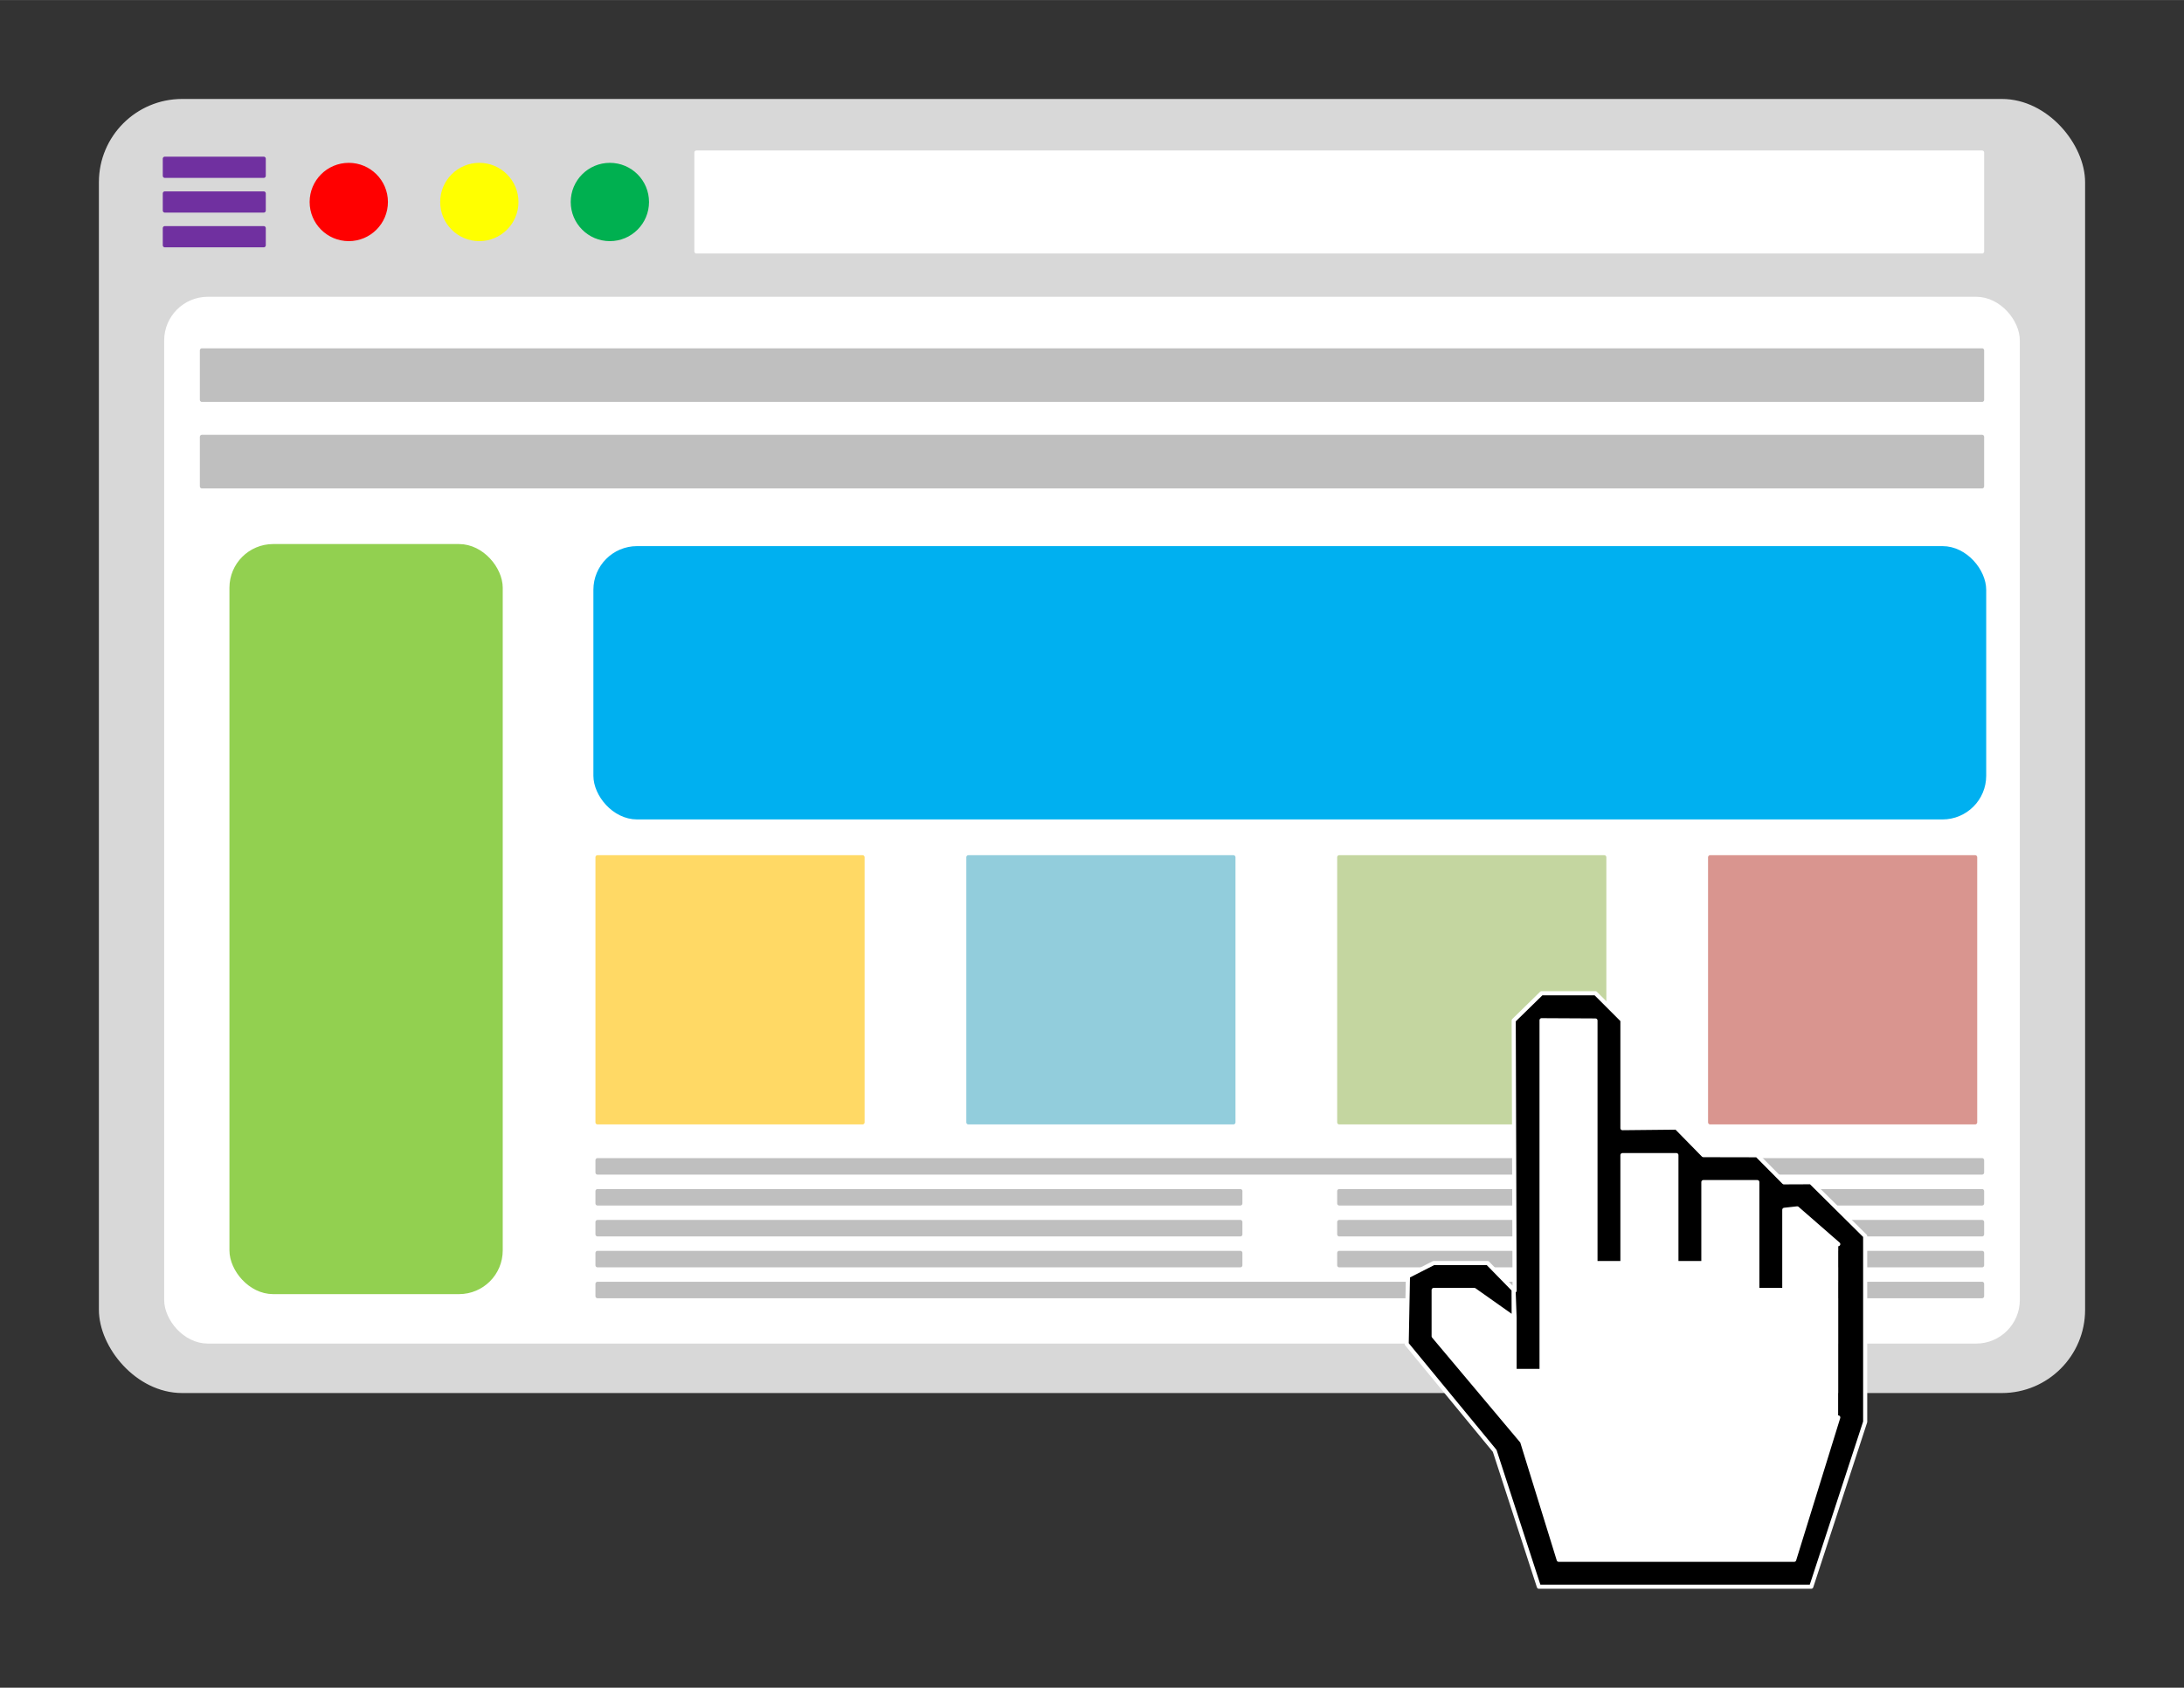
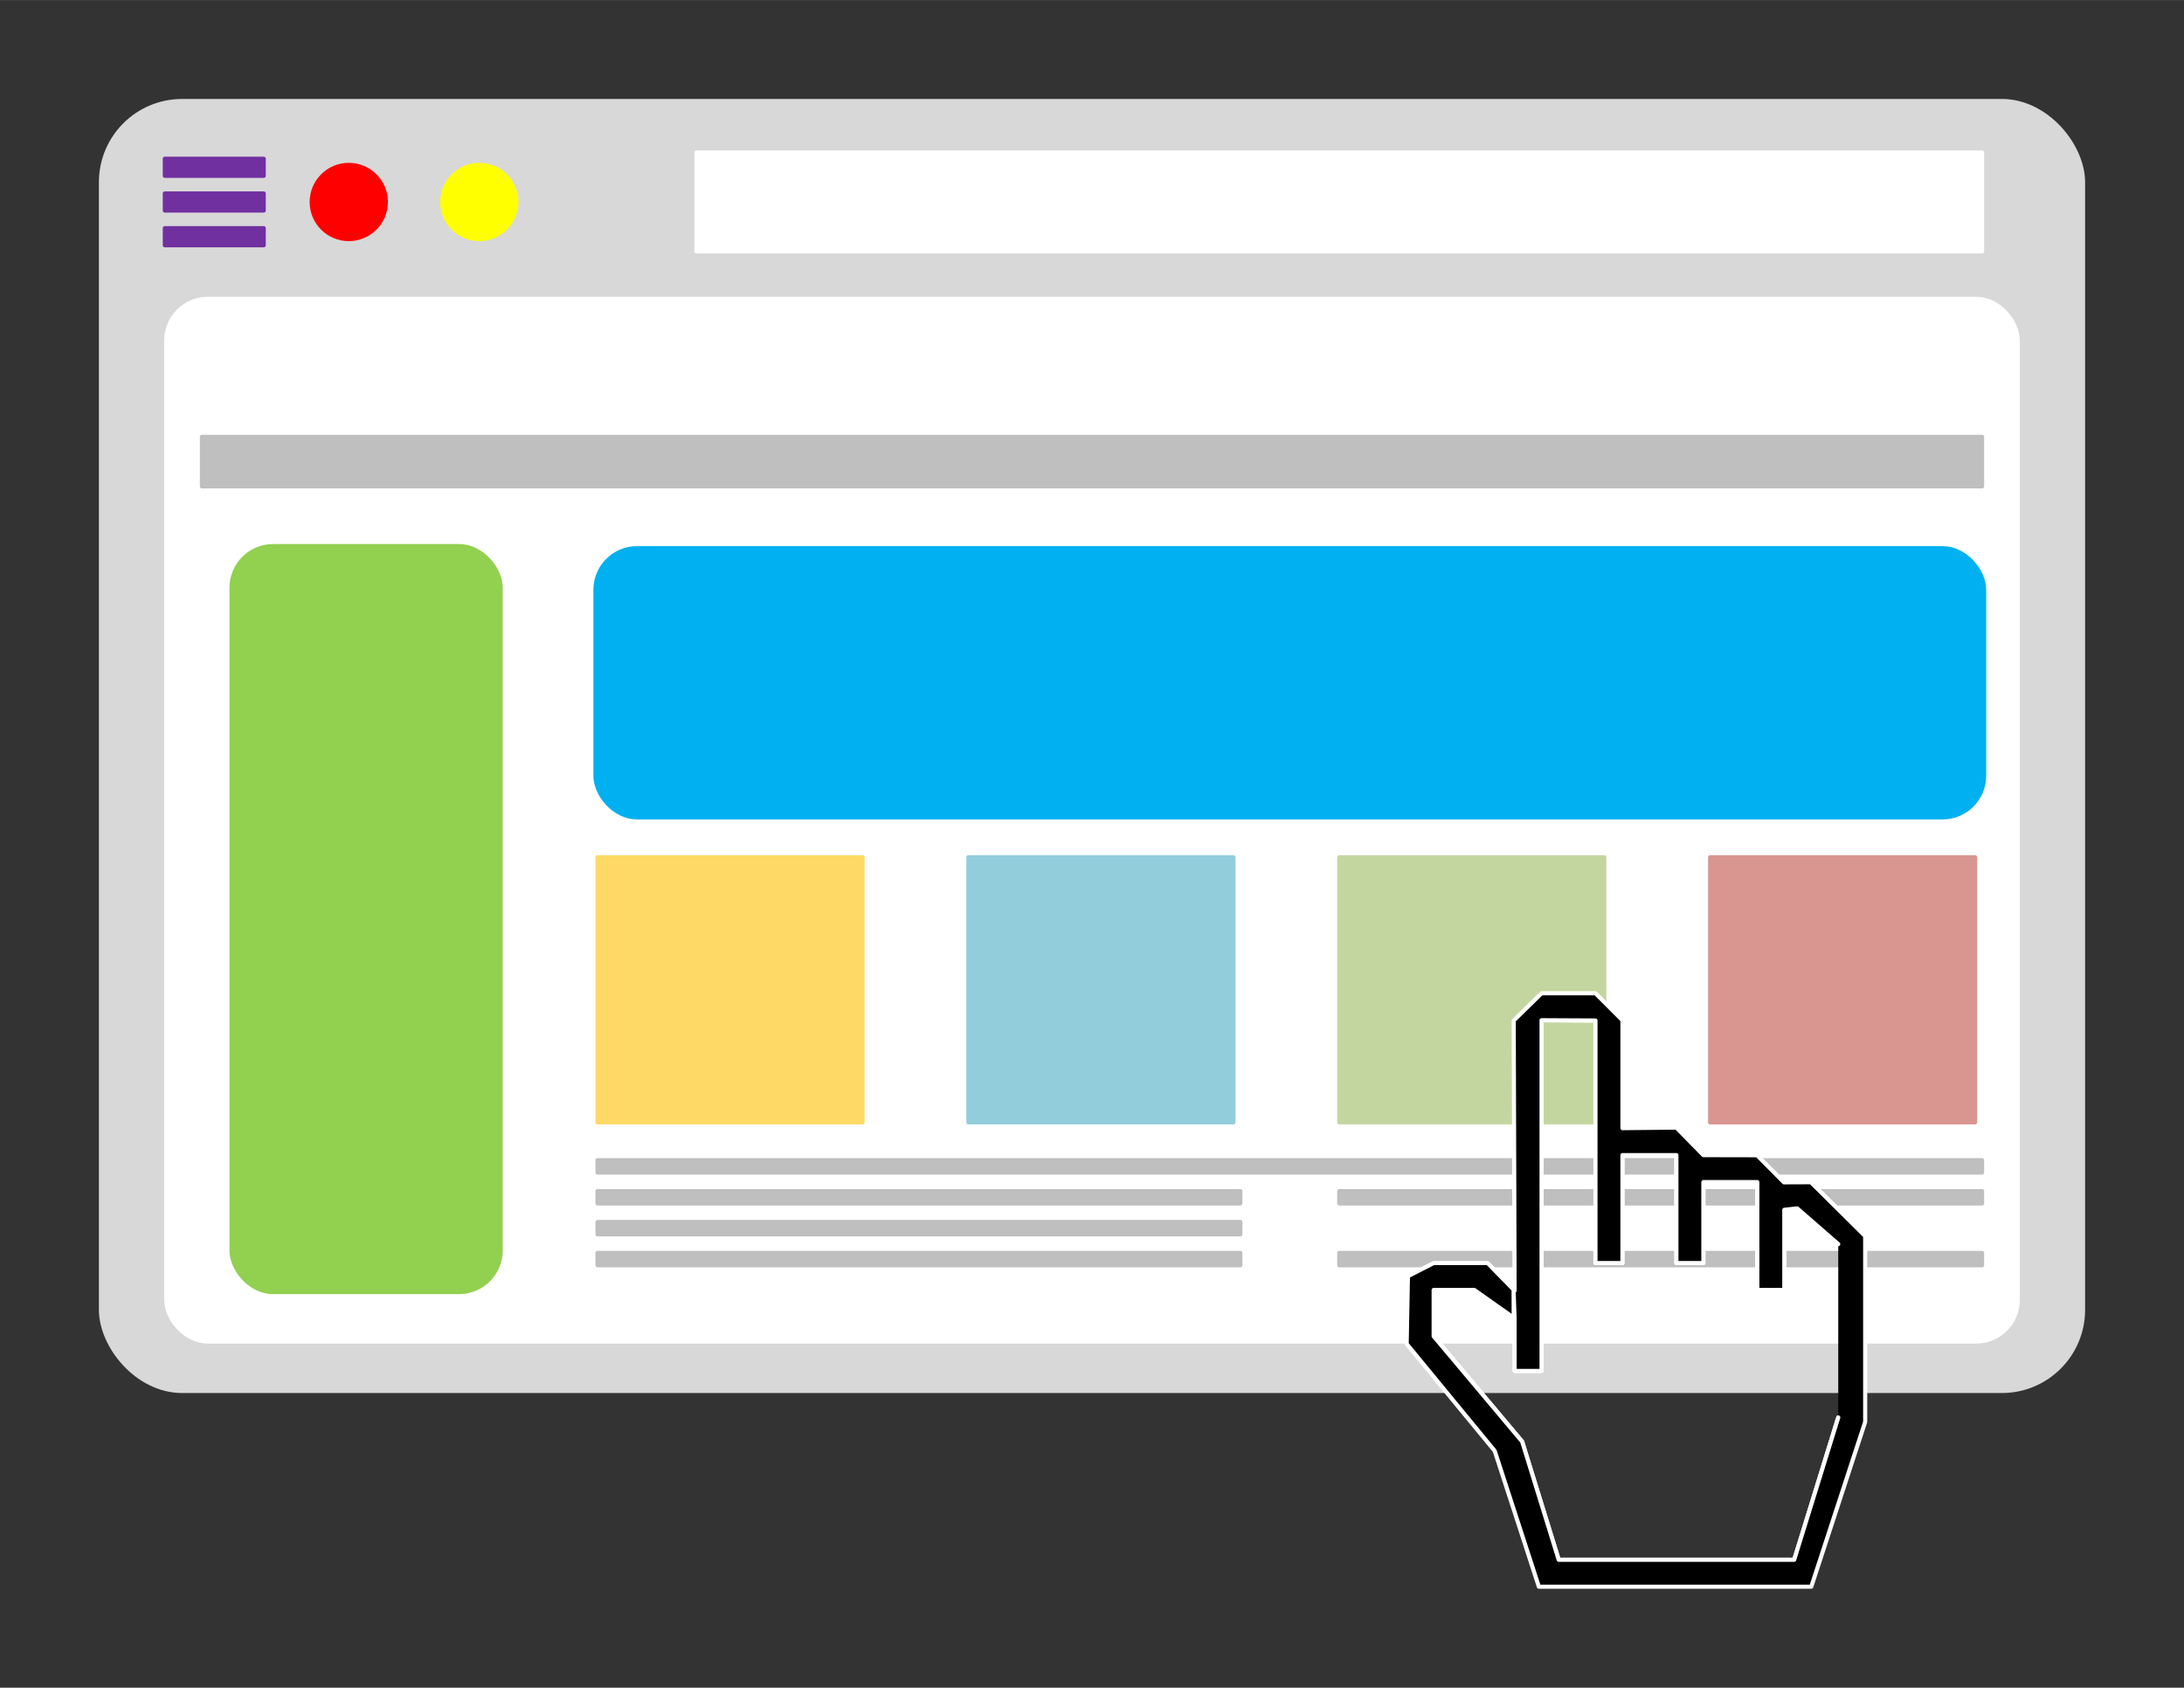
<svg xmlns="http://www.w3.org/2000/svg" xmlns:ns1="http://schemas.microsoft.com/visio/2003/SVGExtensions/" width="5.521in" height="4.266in" viewBox="0 0 397.5 307.125" xml:space="preserve" color-interpolation-filters="sRGB" class="st18">
  <rect x="0" y="0" width="397.5" height="307.125" fill="#333333" stroke="none" />
  <ns1:documentProperties ns1:langID="1033" ns1:viewMarkup="false">
    <ns1:userDefs>
      <ns1:ud ns1:nameU="msvNoAutoConnect" ns1:val="VT0(1):26" />
    </ns1:userDefs>
  </ns1:documentProperties>
  <style type="text/css">
	
		.st1 {fill:#d8d8d8;stroke:#d8d8d8;stroke-linecap:round;stroke-linejoin:round;stroke-width:1.5}
		.st2 {fill:#ffffff;stroke:#ffffff;stroke-linecap:round;stroke-linejoin:round;stroke-width:1.5}
		.st3 {fill:#00b0f0;stroke:#00b0f0;stroke-linecap:round;stroke-linejoin:round;stroke-width:1.5}
		.st4 {fill:#92d050;stroke:#92d050;stroke-linecap:round;stroke-linejoin:round;stroke-width:1.5}
		.st5 {fill:#ffffff;stroke:#ffffff;stroke-linecap:round;stroke-linejoin:round;stroke-width:0.75}
		.st6 {fill:#ff0000;stroke:#ff0000;stroke-linecap:round;stroke-linejoin:round;stroke-width:0.75}
		.st7 {fill:#ffff00;stroke:#ffff00;stroke-linecap:round;stroke-linejoin:round;stroke-width:0.75}
		.st8 {fill:#00b050;stroke:#00b050;stroke-linecap:round;stroke-linejoin:round;stroke-width:0.75}
		.st9 {fill:#7030a0;stroke:#7030a0;stroke-linecap:round;stroke-linejoin:round;stroke-width:0.75}
		.st10 {fill:#ffd965;stroke:#ffd965;stroke-linecap:round;stroke-linejoin:round;stroke-width:0.75}
		.st11 {fill:#92cddc;stroke:#92cddc;stroke-linecap:round;stroke-linejoin:round;stroke-width:0.75}
		.st12 {fill:#c4d6a0;stroke:#c4d6a0;stroke-linecap:round;stroke-linejoin:round;stroke-width:0.75}
		.st13 {fill:#d9958f;stroke:#d9958f;stroke-linecap:round;stroke-linejoin:round;stroke-width:0.75}
		.st14 {fill:#bfbfbf;stroke:#bfbfbf;stroke-linecap:round;stroke-linejoin:round;stroke-width:0.75}
		.st15 {fill:#ffffff}
		.st16 {stroke:#ffffff;stroke-linecap:round;stroke-linejoin:round;stroke-width:0.75}
		.st17 {fill:#000000}
		.st18 {fill:none;fill-rule:evenodd;font-size:12px;overflow:visible;stroke-linecap:square;stroke-miterlimit:3}
	
	</style>
  <g ns1:mID="0" ns1:index="1" ns1:groupContext="foregroundPage">
    <title>Page-1</title>
    <ns1:pageProperties ns1:drawingScale="1" ns1:pageScale="1" ns1:drawingUnits="19" ns1:shadowOffsetX="9" ns1:shadowOffsetY="-9" />
    <g id="shape2-1" ns1:mID="2" ns1:groupContext="shape" transform="translate(18.75,-54.375)">
      <title>Sheet.2</title>
      <rect x="0" y="73.125" width="360" height="234" rx="14.4" ry="14.4" class="st1" />
    </g>
    <g id="shape5-3" ns1:mID="5" ns1:groupContext="shape" transform="translate(30.63,-63.375)">
      <title>Sheet.5</title>
      <rect x="0" y="118.125" width="336.24" height="189" rx="7.2" ry="7.2" class="st2" />
    </g>
    <g id="shape4-5" ns1:mID="4" ns1:groupContext="shape" transform="translate(108.75,-158.76)">
      <title>Sheet.4</title>
      <rect x="0" y="258.885" width="252" height="48.24" rx="7.2" ry="7.2" class="st3" />
    </g>
    <g id="shape3-7" ns1:mID="3" ns1:groupContext="shape" transform="translate(42.51,-72.375)">
      <title>Sheet.3</title>
      <rect x="0" y="172.125" width="48.24" height="135" rx="7.2" ry="7.2" class="st4" />
    </g>
    <g id="shape6-9" ns1:mID="6" ns1:groupContext="shape" transform="translate(126.75,-261.375)">
      <title>Sheet.6</title>
      <rect x="0" y="289.125" width="234" height="18" class="st5" />
    </g>
    <g id="shape7-11" ns1:mID="7" ns1:groupContext="shape" transform="translate(56.73,-263.625)">
      <title>Sheet.7</title>
      <ellipse cx="6.75" cy="300.375" rx="6.75" ry="6.75" class="st6" />
    </g>
    <g id="shape8-13" ns1:mID="8" ns1:groupContext="shape" transform="translate(80.49,-263.625)">
      <title>Sheet.8</title>
      <ellipse cx="6.75" cy="300.375" rx="6.75" ry="6.75" class="st7" />
    </g>
    <g id="shape9-15" ns1:mID="9" ns1:groupContext="shape" transform="translate(104.25,-263.625)">
      <title>Sheet.9</title>
-       <ellipse cx="6.75" cy="300.375" rx="6.75" ry="6.75" class="st8" />
    </g>
    <g id="shape10-17" ns1:mID="10" ns1:groupContext="shape" transform="translate(30,-275.136)">
      <title>Sheet.10</title>
      <rect x="0" y="304.011" width="18" height="3.114" class="st9" />
    </g>
    <g id="shape11-19" ns1:mID="11" ns1:groupContext="shape" transform="translate(30,-268.818)">
      <title>Sheet.11</title>
      <rect x="0" y="304.011" width="18" height="3.114" class="st9" />
    </g>
    <g id="shape12-21" ns1:mID="12" ns1:groupContext="shape" transform="translate(30,-262.5)">
      <title>Sheet.12</title>
      <rect x="0" y="304.011" width="18" height="3.114" class="st9" />
    </g>
    <g id="shape13-23" ns1:mID="13" ns1:groupContext="shape" transform="translate(108.75,-102.885)">
      <title>Sheet.13</title>
      <rect x="0" y="258.885" width="48.24" height="48.24" class="st10" />
    </g>
    <g id="shape14-25" ns1:mID="14" ns1:groupContext="shape" transform="translate(176.25,-102.885)">
      <title>Sheet.14</title>
      <rect x="0" y="258.885" width="48.24" height="48.24" class="st11" />
    </g>
    <g id="shape15-27" ns1:mID="15" ns1:groupContext="shape" transform="translate(243.75,-102.885)">
      <title>Sheet.15</title>
      <rect x="0" y="258.885" width="48.24" height="48.24" class="st12" />
    </g>
    <g id="shape16-29" ns1:mID="16" ns1:groupContext="shape" transform="translate(311.25,-102.885)">
      <title>Sheet.16</title>
      <rect x="0" y="258.885" width="48.24" height="48.24" class="st13" />
    </g>
    <g id="shape17-31" ns1:mID="17" ns1:groupContext="shape" transform="translate(36.75,-234.375)">
      <title>Sheet.17</title>
-       <rect x="0" y="298.125" width="324" height="9" class="st14" />
    </g>
    <g id="shape18-33" ns1:mID="18" ns1:groupContext="shape" transform="translate(36.75,-218.625)">
      <title>Sheet.18</title>
      <rect x="0" y="298.125" width="324" height="9" class="st14" />
    </g>
    <g id="shape19-35" ns1:mID="19" ns1:groupContext="shape" transform="translate(108.75,-93.75)">
      <title>Sheet.19</title>
      <rect x="0" y="304.875" width="252" height="2.25" class="st14" />
    </g>
    <g id="shape21-37" ns1:mID="21" ns1:groupContext="shape" transform="translate(108.75,-71.25)">
      <title>Sheet.21</title>
-       <rect x="0" y="304.875" width="252" height="2.25" class="st14" />
    </g>
    <g id="shape22-39" ns1:mID="22" ns1:groupContext="shape" transform="translate(108.75,-82.5)">
      <title>Sheet.22</title>
      <rect x="0" y="304.875" width="117" height="2.25" class="st14" />
    </g>
    <g id="shape23-41" ns1:mID="23" ns1:groupContext="shape" transform="translate(243.75,-82.5)">
      <title>Sheet.23</title>
-       <rect x="0" y="304.875" width="117" height="2.25" class="st14" />
    </g>
    <g id="shape24-43" ns1:mID="24" ns1:groupContext="shape" transform="translate(243.75,-76.875)">
      <title>Sheet.24</title>
      <rect x="0" y="304.875" width="117" height="2.25" class="st14" />
    </g>
    <g id="shape25-45" ns1:mID="25" ns1:groupContext="shape" transform="translate(108.75,-76.875)">
      <title>Sheet.25</title>
      <rect x="0" y="304.875" width="117" height="2.25" class="st14" />
    </g>
    <g id="shape26-47" ns1:mID="26" ns1:groupContext="shape" transform="translate(108.75,-88.125)">
      <title>Sheet.26</title>
      <rect x="0" y="304.875" width="117" height="2.25" class="st14" />
    </g>
    <g id="shape27-49" ns1:mID="27" ns1:groupContext="shape" transform="translate(243.75,-88.125)">
      <title>Sheet.27</title>
      <rect x="0" y="304.875" width="117" height="2.25" class="st14" />
    </g>
    <g id="group28-51" transform="translate(243.75,-18.375)" ns1:mID="28" ns1:groupContext="group">
      <ns1:userDefs>
        <ns1:ud ns1:nameU="Pixel" ns1:val="VT0(0.01):0" />
        <ns1:ud ns1:nameU="Subtype" ns1:val="VT0(14):26" />
        <ns1:ud ns1:nameU="visVersion" ns1:val="VT0(15):26" />
      </ns1:userDefs>
      <title>Link select</title>
      <g id="shape29-52" ns1:mID="29" ns1:groupContext="shape" transform="translate(12.273,0)">
        <title>Sheet.29</title>
        <ns1:userDefs>
          <ns1:ud ns1:nameU="Subtype" ns1:val="VT0(14):26" />
        </ns1:userDefs>
-         <path d="M78.55 276.32 L70.53 302.22 L27.67 302.22 L21.01 280.7 L4.91 261.54 L4.91 253.12 L12.32 253.12 L19.48 258.18         L19.46 253.24 L19.64 258.18 L19.64 267.85 L24.55 267.85 L24.55 204.03 L34.36 204.08 L34.36 248.22 L39.27         248.22 L39.27 228.58 L49.09 228.58 L49.09 248.22 L54 248.22 L54 233.49 L63.82 233.49 L63.82 253.12 L68.73         253.12 L68.73 238.53 L71.08 238.27 L78.55 244.78 L78.55 276.32 Z" class="st15" />
        <path d="M78.55 276.32 L70.53 302.22 L27.67 302.22 L21.01 280.7 L4.91 261.54 L4.91 253.12 L12.32 253.12 L19.48 258.18         L19.46 253.24 L19.64 258.18 L19.64 267.85 L24.55 267.85 L24.55 204.03 L34.36 204.08 L34.36 248.22 L39.27         248.22 L39.27 228.58 L49.09 228.58 L49.09 248.22 L54 248.22 L54 233.49 L63.82 233.49 L63.82 253.12 L68.73         253.12 L68.73 238.53 L71.08 238.27 L78.55 244.78" class="st16" />
      </g>
      <g id="shape30-55" ns1:mID="30" ns1:groupContext="shape">
        <title>Sheet.30</title>
        <ns1:userDefs>
          <ns1:ud ns1:nameU="Subtype" ns1:val="VT0(14):26" />
        </ns1:userDefs>
      </g>
      <g id="group31-57" transform="translate(24.543,-2.457)" ns1:mID="31" ns1:groupContext="group">
        <ns1:userDefs>
          <ns1:ud ns1:nameU="Pixel" ns1:val="VT0(0.01):0" />
          <ns1:ud ns1:nameU="Subtype" ns1:val="VT0(14):26" />
        </ns1:userDefs>
        <title>Sheet.31</title>
        <g id="shape32-58" ns1:mID="32" ns1:groupContext="shape">
          <title>Sheet.32</title>
          <ns1:userDefs>
            <ns1:ud ns1:nameU="Pixel" ns1:val="VT0(0.01):0" />
            <ns1:ud ns1:nameU="Subtype" ns1:val="VT0(14):26" />
          </ns1:userDefs>
        </g>
        <g id="shape33-60" ns1:mID="33" ns1:groupContext="shape">
          <title>Sheet.33</title>
          <ns1:userDefs>
            <ns1:ud ns1:nameU="Pixel" ns1:val="VT0(0.01):0" />
            <ns1:ud ns1:nameU="Subtype" ns1:val="VT0(14):26" />
          </ns1:userDefs>
        </g>
      </g>
      <g id="shape34-62" ns1:mID="34" ns1:groupContext="shape" transform="translate(54,-24.258)">
        <title>Sheet.34</title>
        <ns1:userDefs>
          <ns1:ud ns1:nameU="Subtype" ns1:val="VT0(14):26" />
        </ns1:userDefs>
      </g>
      <g id="group35-64" transform="translate(58.909,-24.546)" ns1:mID="35" ns1:groupContext="group">
        <title>Sheet.35</title>
        <g id="shape36-65" ns1:mID="36" ns1:groupContext="shape" transform="translate(6.597,-2.378)">
          <title>Sheet.36</title>
          <ns1:userDefs>
            <ns1:ud ns1:nameU="Subtype" ns1:val="VT0(14):26" />
          </ns1:userDefs>
        </g>
        <g id="shape37-67" ns1:mID="37" ns1:groupContext="shape">
          <title>Sheet.37</title>
          <ns1:userDefs>
            <ns1:ud ns1:nameU="Subtype" ns1:val="VT0(14):26" />
          </ns1:userDefs>
        </g>
      </g>
      <g id="group38-69" transform="translate(22.091,0)" ns1:mID="38" ns1:groupContext="group">
        <title>Sheet.38</title>
        <g id="shape39-70" ns1:mID="39" ns1:groupContext="shape" transform="translate(6.903,-2.455)">
          <title>Sheet.39</title>
          <ns1:userDefs>
            <ns1:ud ns1:nameU="Subtype" ns1:val="VT0(14):26" />
          </ns1:userDefs>
        </g>
        <g id="shape40-72" ns1:mID="40" ns1:groupContext="shape">
          <title>Sheet.40</title>
          <ns1:userDefs>
            <ns1:ud ns1:nameU="Subtype" ns1:val="VT0(14):26" />
          </ns1:userDefs>
        </g>
      </g>
      <g id="shape41-74" ns1:mID="41" ns1:groupContext="shape" transform="translate(12.273,-12.273)">
        <title>Sheet.41</title>
        <ns1:userDefs>
          <ns1:ud ns1:nameU="Subtype" ns1:val="VT0(14):26" />
        </ns1:userDefs>
      </g>
      <g id="shape42-76" ns1:mID="42" ns1:groupContext="shape" transform="translate(36.803,-14.697)">
        <title>Sheet.42</title>
        <ns1:userDefs>
          <ns1:ud ns1:nameU="Subtype" ns1:val="VT0(14):26" />
        </ns1:userDefs>
      </g>
      <g id="shape43-78" ns1:mID="43" ns1:groupContext="shape">
        <title>Sheet.43</title>
        <ns1:userDefs>
          <ns1:ud ns1:nameU="Subtype" ns1:val="VT0(14):26" />
        </ns1:userDefs>
      </g>
      <g id="shape44-80" ns1:mID="44" ns1:groupContext="shape" transform="translate(9.895,-9.655)">
        <title>Sheet.44</title>
        <ns1:userDefs>
          <ns1:ud ns1:nameU="Subtype" ns1:val="VT0(14):26" />
        </ns1:userDefs>
      </g>
      <g id="shape45-82" ns1:mID="45" ns1:groupContext="shape" transform="translate(31.871,-5)">
        <title>Sheet.45</title>
        <ns1:userDefs>
          <ns1:ud ns1:nameU="Subtype" ns1:val="VT0(14):26" />
          <ns1:ud ns1:nameU="Angle" ns1:val="VT0(0):26" />
        </ns1:userDefs>
      </g>
      <g id="shape46-84" ns1:mID="46" ns1:groupContext="shape" transform="translate(5,-5)">
        <title>Sheet.46</title>
        <ns1:userDefs>
          <ns1:ud ns1:nameU="Subtype" ns1:val="VT0(14):26" />
        </ns1:userDefs>
      </g>
      <g id="shape47-86" ns1:mID="47" ns1:groupContext="shape" transform="translate(31.909,-9.807)">
        <title>Sheet.47</title>
        <ns1:userDefs>
          <ns1:ud ns1:nameU="Subtype" ns1:val="VT0(14):26" />
        </ns1:userDefs>
      </g>
      <g id="shape48-88" ns1:mID="48" ns1:groupContext="shape" transform="translate(12.273,0)">
        <title>Sheet.48</title>
        <ns1:userDefs>
          <ns1:ud ns1:nameU="Subtype" ns1:val="VT0(14):26" />
        </ns1:userDefs>
        <path d="M78.55 276.32 L70.53 302.22 L27.67 302.22 L21.01 280.7 L4.91 261.54 L4.91 253.12 L12.32 253.12 L19.48 258.18         L19.46 253.24 L19.64 258.18 L19.64 267.85 L24.55 267.85 L24.55 204.03 L34.36 204.08 L34.36 248.22 L39.27         248.22 L39.27 228.58 L49.09 228.58 L49.09 248.22 L54 248.22 L54 233.49 L63.82 233.49 L63.82 253.12 L68.73         253.12 L68.73 238.53 L71.08 238.27 L78.55 244.78 L78.55 276.32 ZM83.45 277.12 L83.45 243.31 L73.56 233.51         L68.66 233.53 L63.77 228.6 L54 228.58 L49.09 223.57 L39.27 223.67 L39.27 204.03 L34.36 199.12 L24.55         199.12 L19.48 204.08 L19.64 253.24 L14.73 248.22 L4.91 248.22 L0.23 250.61 L0 262.94 L16.02 282.4 L24.06         307.12 L73.64 307.12 L83.45 277.12 Z" class="st17" />
        <path d="M78.55 276.32 L70.53 302.22 L27.67 302.22 L21.01 280.7 L4.91 261.54 L4.91 253.12 L12.32 253.12 L19.48 258.18         L19.46 253.24 L19.64 258.18 L19.64 267.85 L24.55 267.85 L24.55 204.03 L34.36 204.08 L34.36 248.22 L39.27         248.22 L39.27 228.58 L49.09 228.58 L49.09 248.22 L54 248.22 L54 233.49 L63.82 233.49 L63.82 253.12 L68.73         253.12 L68.73 238.53 L71.08 238.27 L78.55 244.78M83.45 277.12 L83.45 243.31 L73.56 233.51 L68.66 233.53         L63.77 228.6 L54 228.58 L49.09 223.57 L39.27 223.67 L39.27 204.03 L34.36 199.12 L24.55 199.12 L19.48         204.08 L19.64 253.24 L14.73 248.22 L4.91 248.22 L0.23 250.61 L0 262.94 L16.02 282.4 L24.06 307.12 L73.64         307.12 L83.45 277.12" class="st16" />
      </g>
      <g id="group49-91" transform="translate(0,-14.731)" ns1:mID="49" ns1:groupContext="group">
        <ns1:userDefs>
          <ns1:ud ns1:nameU="Pixel" ns1:val="VT0(0.01):0" />
          <ns1:ud ns1:nameU="Subtype" ns1:val="VT0(14):26" />
        </ns1:userDefs>
        <title>Sheet.49</title>
        <g id="shape50-92" ns1:mID="50" ns1:groupContext="shape">
          <title>Sheet.50</title>
          <ns1:userDefs>
            <ns1:ud ns1:nameU="Pixel" ns1:val="VT0(0.01):0" />
            <ns1:ud ns1:nameU="Subtype" ns1:val="VT0(14):26" />
          </ns1:userDefs>
        </g>
        <g id="shape51-94" ns1:mID="51" ns1:groupContext="shape">
          <title>Sheet.51</title>
          <ns1:userDefs>
            <ns1:ud ns1:nameU="Pixel" ns1:val="VT0(0.01):0" />
            <ns1:ud ns1:nameU="Subtype" ns1:val="VT0(14):26" />
          </ns1:userDefs>
        </g>
      </g>
      <g id="group52-96" transform="translate(0,-4.914)" ns1:mID="52" ns1:groupContext="group">
        <ns1:userDefs>
          <ns1:ud ns1:nameU="Pixel" ns1:val="VT0(0.01):0" />
          <ns1:ud ns1:nameU="Subtype" ns1:val="VT0(14):26" />
        </ns1:userDefs>
        <title>Sheet.52</title>
        <g id="shape53-97" ns1:mID="53" ns1:groupContext="shape">
          <title>Sheet.53</title>
          <ns1:userDefs>
            <ns1:ud ns1:nameU="Pixel" ns1:val="VT0(0.01):0" />
            <ns1:ud ns1:nameU="Subtype" ns1:val="VT0(14):26" />
          </ns1:userDefs>
        </g>
        <g id="shape54-99" ns1:mID="54" ns1:groupContext="shape">
          <title>Sheet.54</title>
          <ns1:userDefs>
            <ns1:ud ns1:nameU="Pixel" ns1:val="VT0(0.01):0" />
            <ns1:ud ns1:nameU="Subtype" ns1:val="VT0(14):26" />
          </ns1:userDefs>
        </g>
      </g>
    </g>
  </g>
</svg>